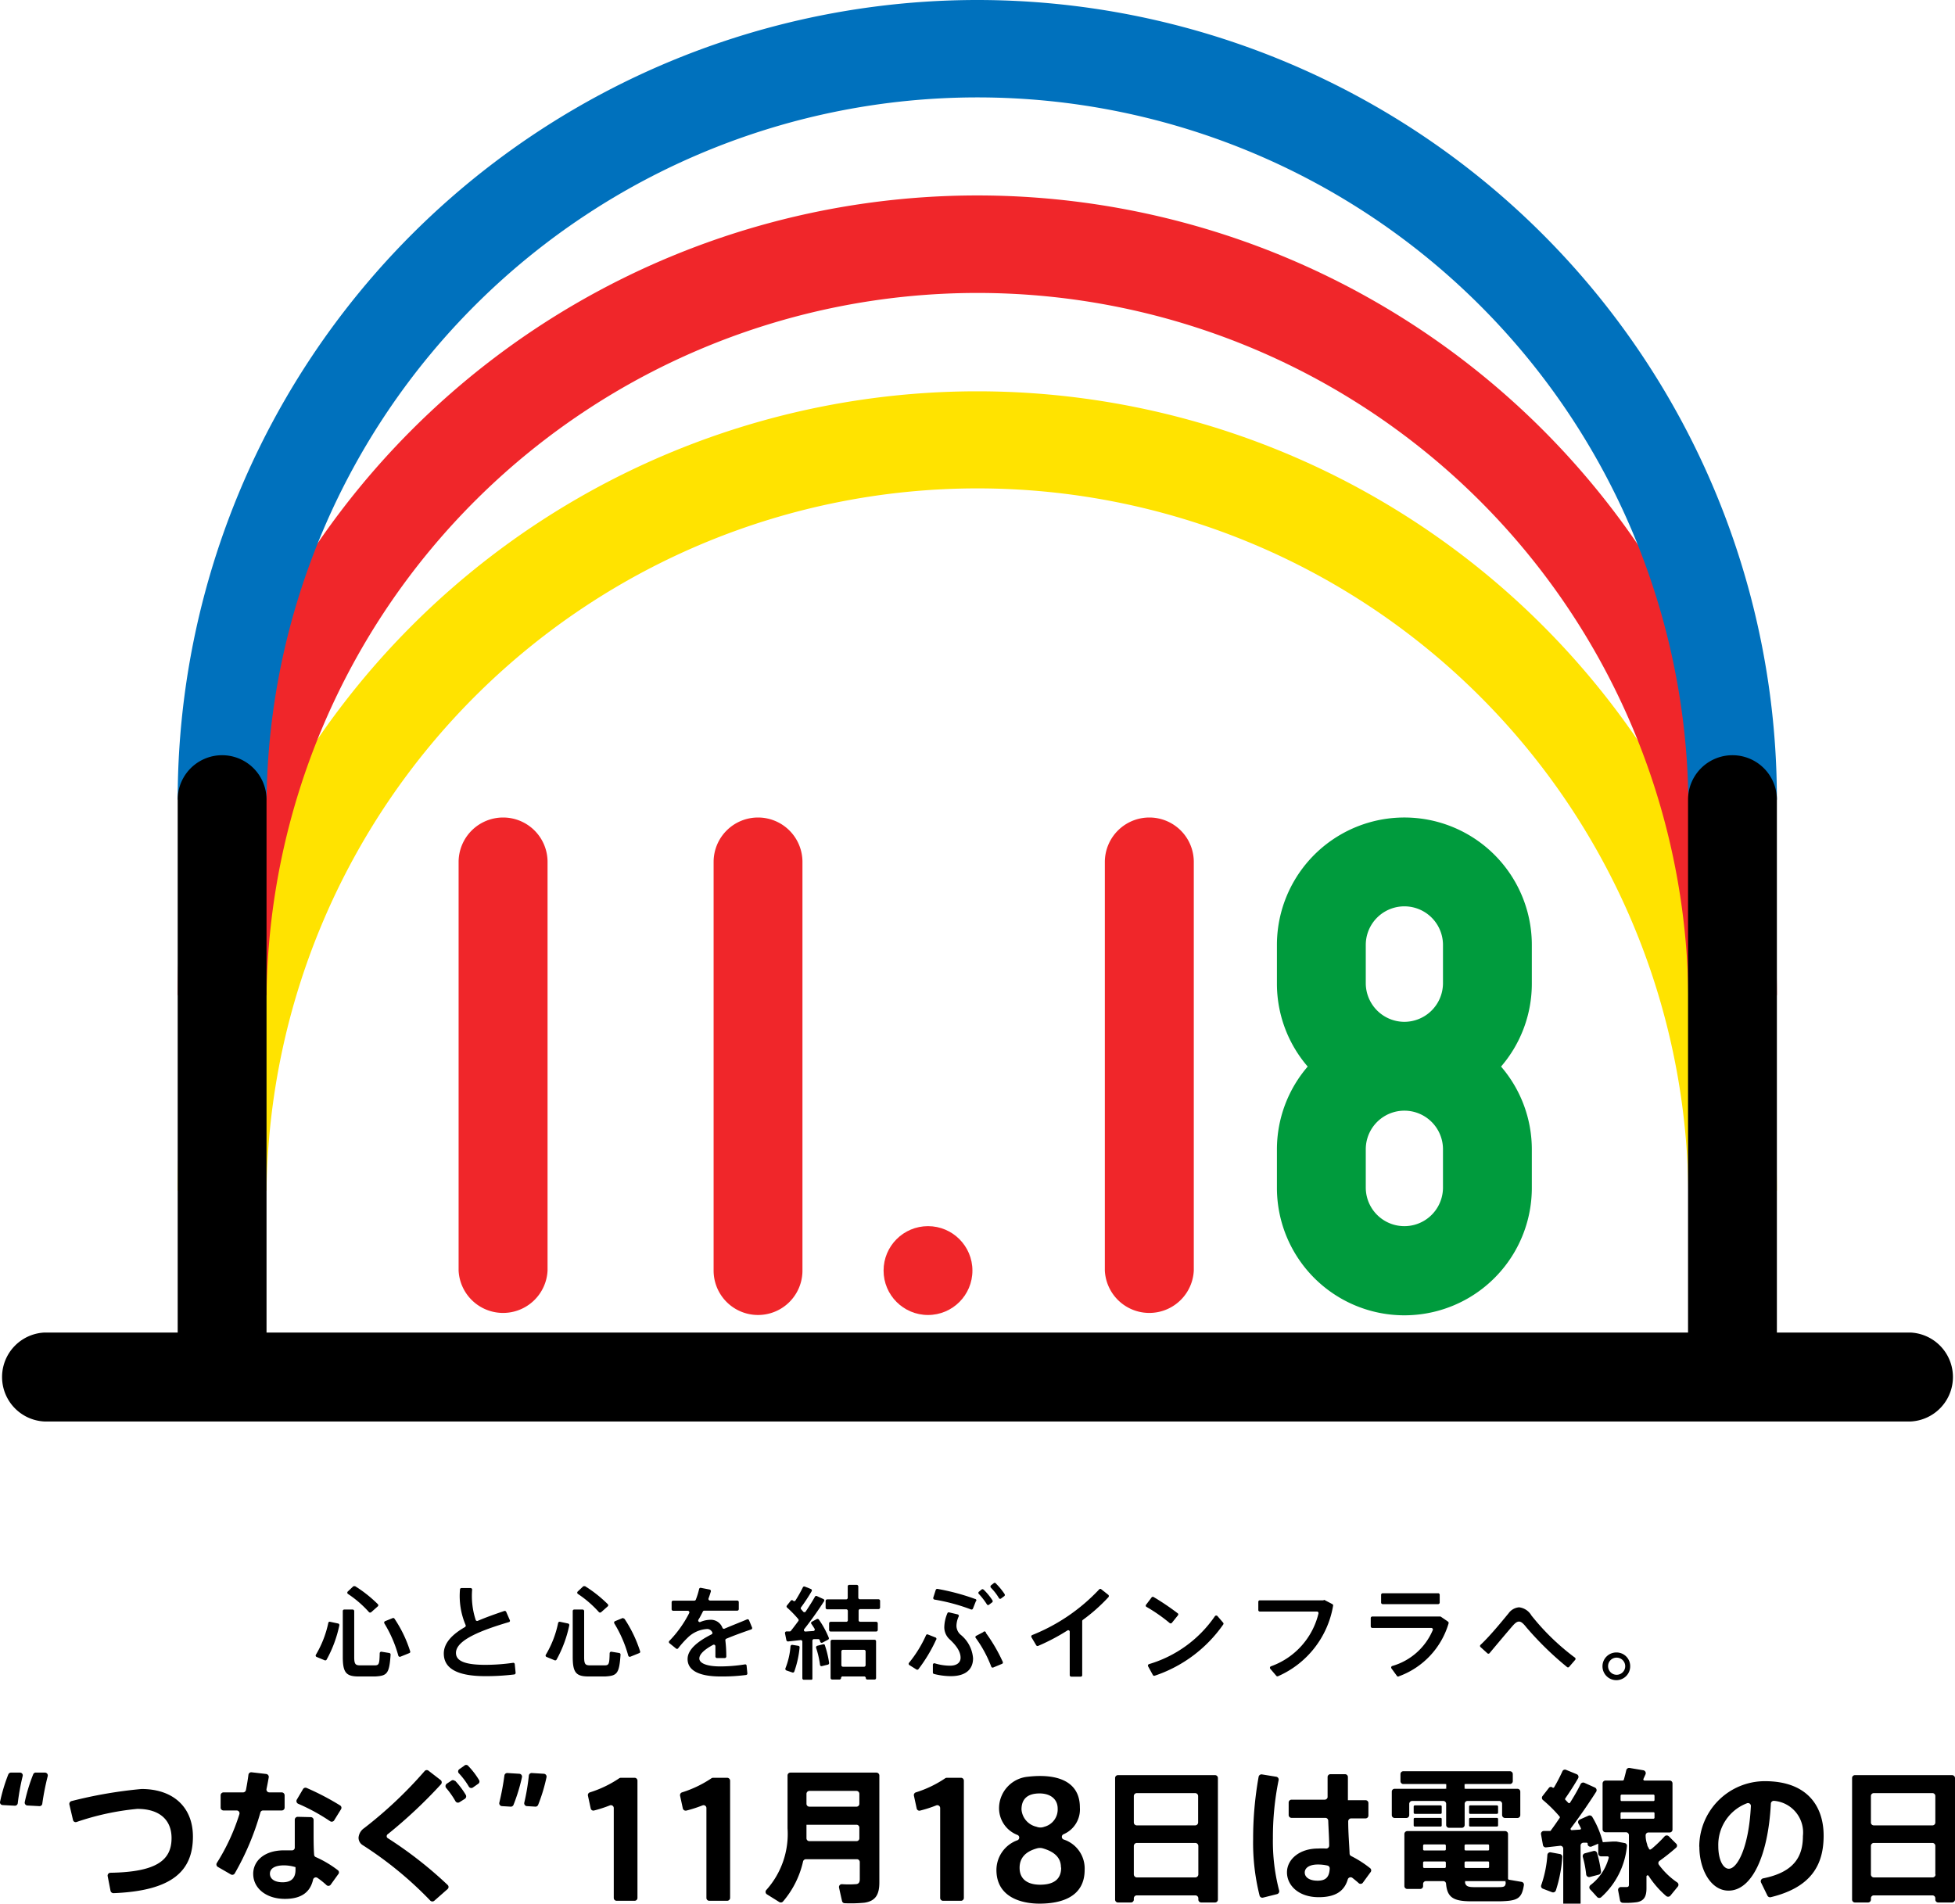
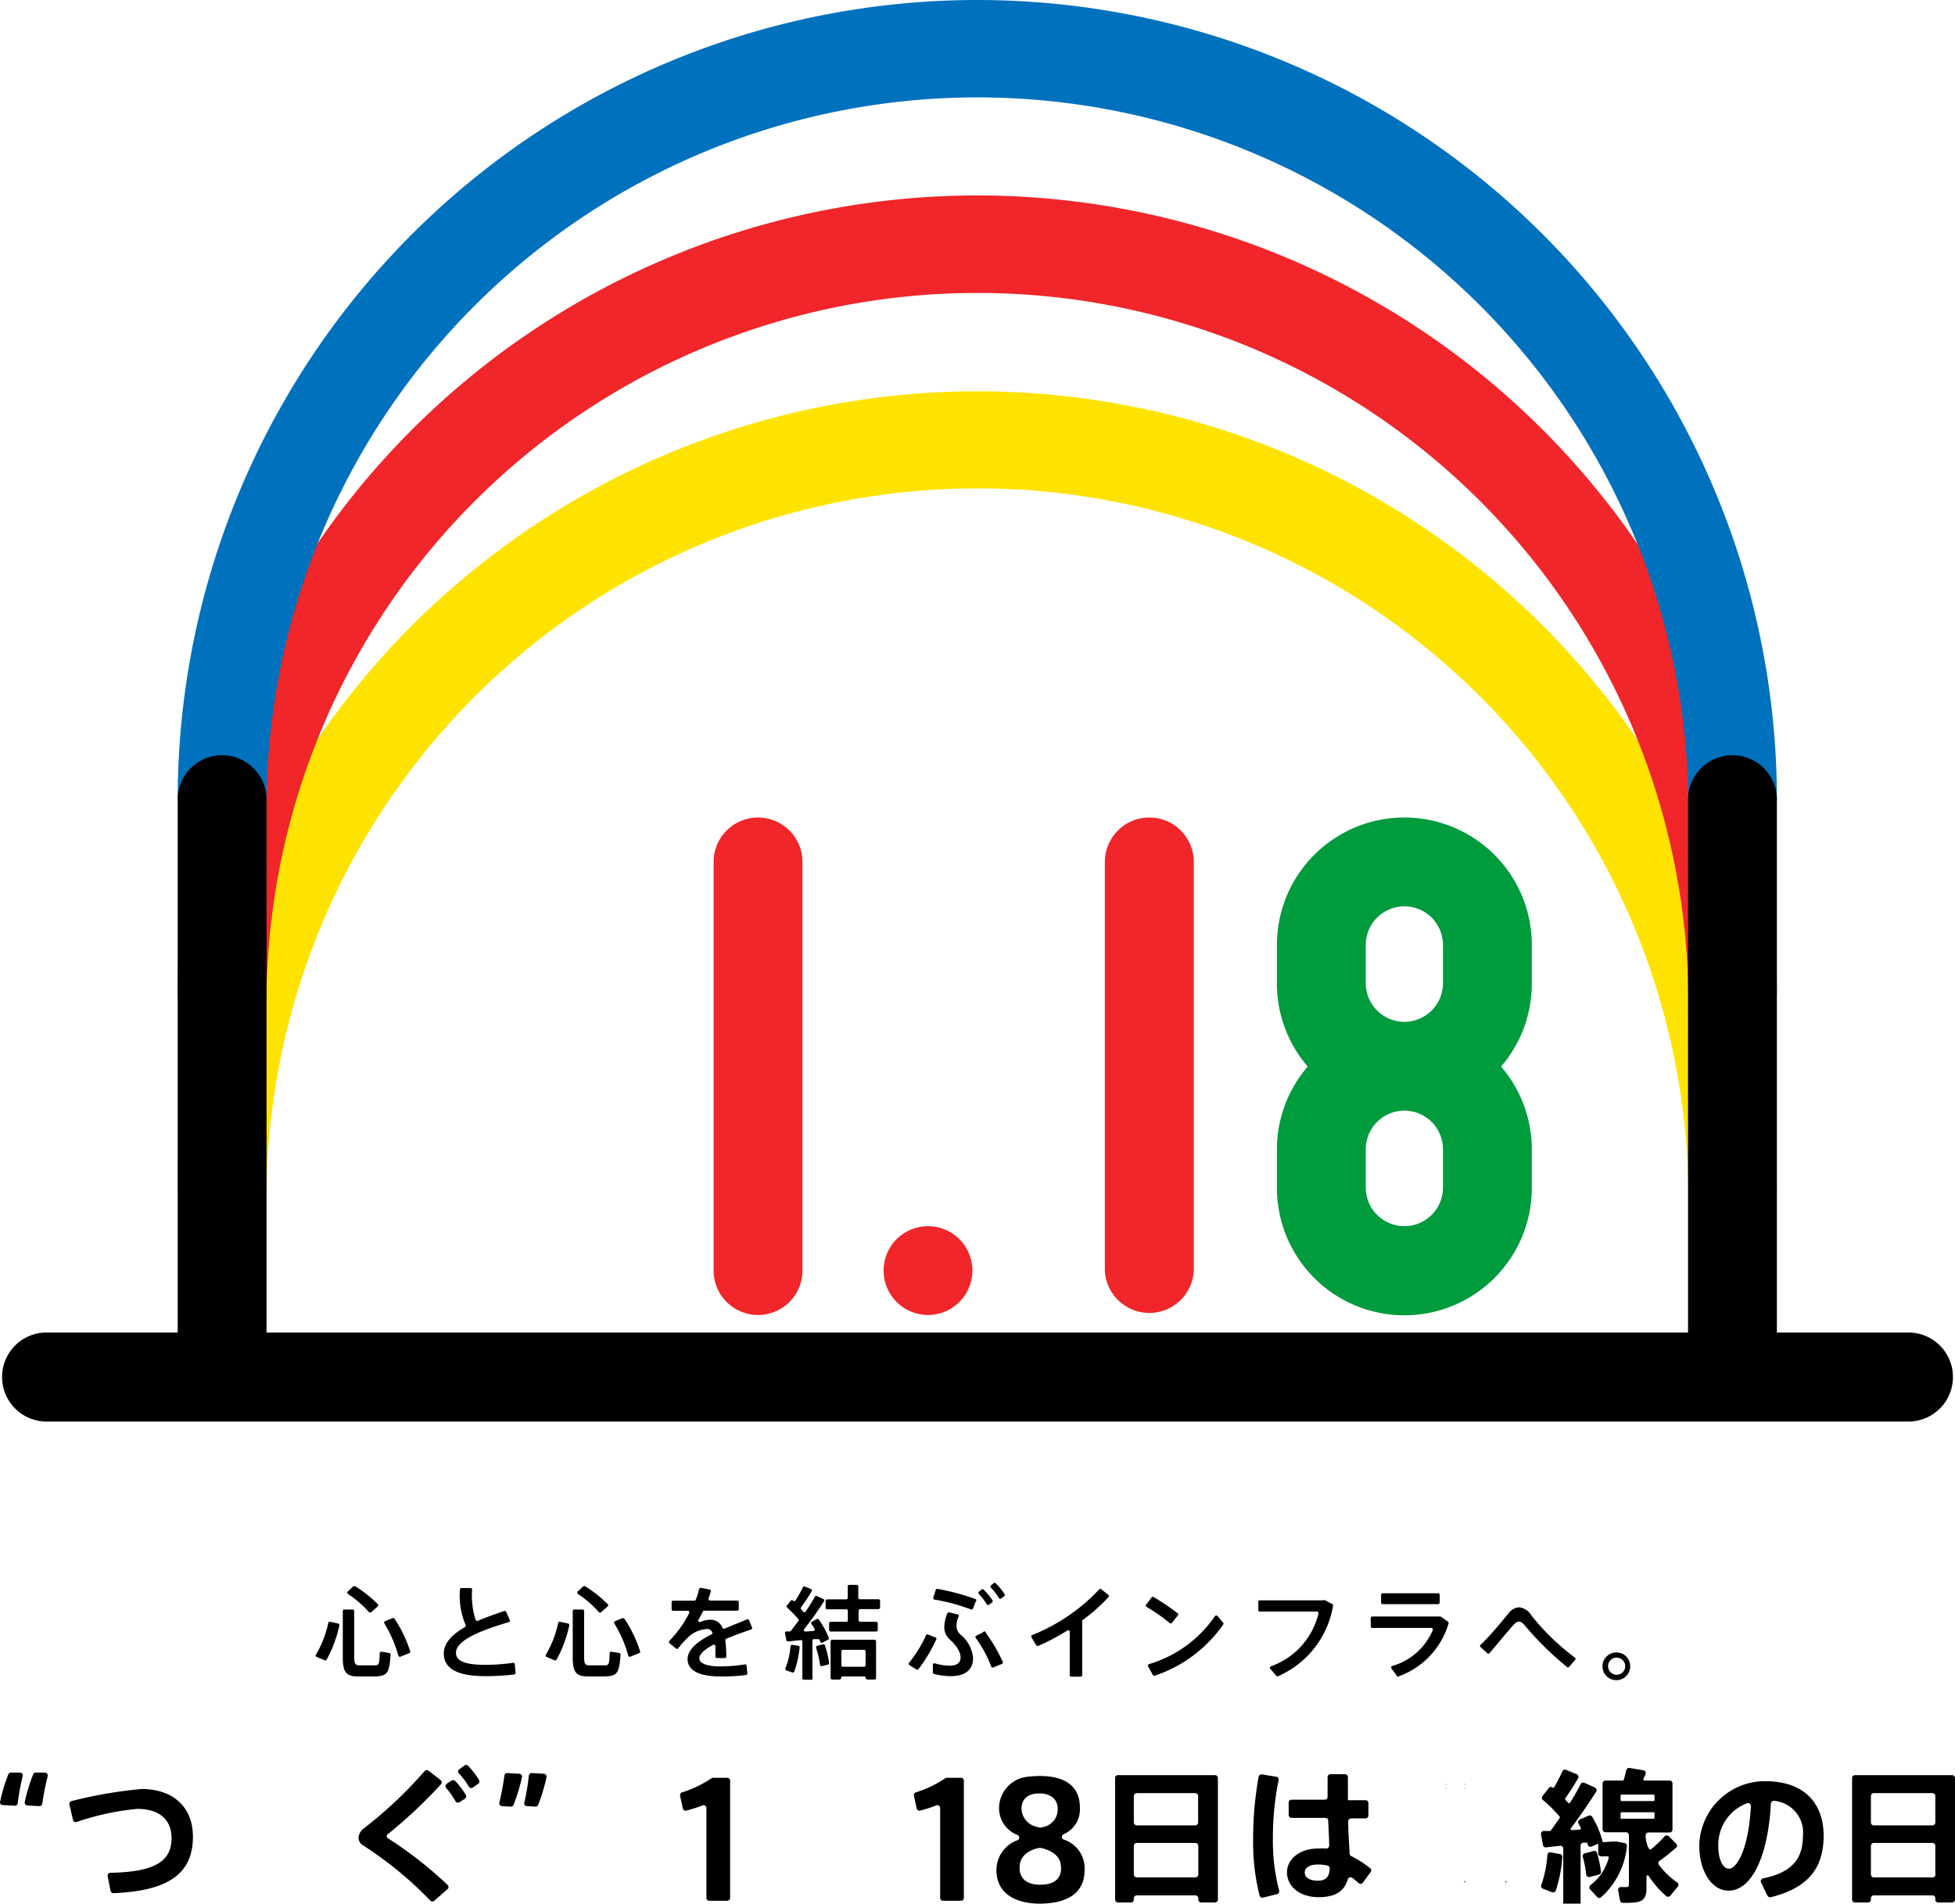
<svg xmlns="http://www.w3.org/2000/svg" width="184.84" height="180" viewBox="0 0 184.84 180">
  <defs>
    <style>.cls-1{fill:#ffe300;}.cls-2{fill:#f0262a;}.cls-3{fill:#0071bd;}.cls-4{fill:#009b3d;}</style>
  </defs>
  <g id="レイヤー_2" data-name="レイヤー 2">
    <g id="TEXT">
      <path d="M1.07,167.61l.83,0a.26.26,0,0,1,.24.34,21.76,21.76,0,0,0-.46,2.55.27.27,0,0,1-.28.24l-1.14-.06A.26.26,0,0,1,0,170.4a15.92,15.92,0,0,1,.79-2.63A.28.28,0,0,1,1.07,167.61Zm2.36,0,.83,0a.27.27,0,0,1,.25.34A24.22,24.22,0,0,0,4,170.54a.26.26,0,0,1-.28.24l-1.13-.06a.27.27,0,0,1-.25-.32,15.91,15.91,0,0,1,.8-2.63A.26.26,0,0,1,3.43,167.61Z" />
      <path d="M13.38,169.16c3,0,4.86,1.72,4.86,4.5,0,3.24-1.94,5.13-7.51,5.35a.29.29,0,0,1-.28-.22l-.27-1.39a.27.27,0,0,1,.27-.32c4.42-.07,5.77-1.23,5.77-3.28,0-1.69-1.1-2.76-3.24-2.76a24.81,24.81,0,0,0-5.74,1.24.26.26,0,0,1-.34-.2l-.34-1.45a.28.28,0,0,1,.21-.33A42.26,42.26,0,0,1,13.38,169.16Z" />
-       <path d="M23.25,169.27c.1-.5.18-1,.24-1.46a.27.27,0,0,1,.3-.23l1.38.16a.28.28,0,0,1,.24.31c-.06.35-.13.72-.21,1.1a.27.27,0,0,0,.26.33h1.18a.28.28,0,0,1,.27.28v1.16a.27.27,0,0,1-.27.27H24.87a.26.26,0,0,0-.25.19,25.29,25.29,0,0,1-2.43,5.77.27.27,0,0,1-.36.09l-1.23-.71a.27.27,0,0,1-.09-.39,19.52,19.52,0,0,0,2.12-4.59.27.27,0,0,0-.26-.36H21.13a.27.27,0,0,1-.27-.27v-1.16a.28.28,0,0,1,.27-.28H23A.28.28,0,0,0,23.25,169.27Zm6.13,2.55a.27.27,0,0,1,.27.29c0,.35,0,.75,0,1.1,0,.72,0,1.49.05,2.16a.25.25,0,0,0,.16.23,10.07,10.07,0,0,1,2.11,1.26.26.26,0,0,1,0,.37l-.72,1a.27.27,0,0,1-.4,0,7.71,7.71,0,0,0-.84-.67.27.27,0,0,0-.41.17c-.27,1.19-1.11,1.82-2.66,1.82-1.77,0-3-1-3-2.37,0-1.18,1-2.22,2.92-2.22.24,0,.47,0,.71,0a.26.26,0,0,0,.3-.28c0-.48,0-1,0-1.48v-1.14a.28.28,0,0,1,.27-.27Zm-2.52,4.56c-.88,0-1.34.3-1.34.79s.44.81,1.2.81,1.22-.34,1.22-1.18v-.25A3.79,3.79,0,0,0,26.86,176.38Zm4.34-4.18a18.09,18.09,0,0,0-3-1.64.28.28,0,0,1-.14-.39l.59-1a.27.27,0,0,1,.34-.11,24.53,24.53,0,0,1,3.16,1.65.26.26,0,0,1,.09.37l-.62,1A.28.28,0,0,1,31.2,172.2Z" />
      <path d="M41.68,168.33a.28.28,0,0,1,0,.4,45.8,45.8,0,0,1-5,4.69.24.24,0,0,0-.12.2.2.2,0,0,0,.09.18,38.15,38.15,0,0,1,5.67,4.43.26.26,0,0,1,0,.39l-1.25,1.1a.28.28,0,0,1-.38,0,35,35,0,0,0-6.41-5.26.82.82,0,0,1-.38-.71,1.21,1.21,0,0,1,.53-.89,39.85,39.85,0,0,0,5.73-5.41.27.27,0,0,1,.38,0Zm1.36.06a7.8,7.8,0,0,1,1,1.33.28.28,0,0,1-.09.37l-.51.32a.27.27,0,0,1-.38-.1,8,8,0,0,0-.88-1.25.28.28,0,0,1,.06-.4l.48-.32A.28.28,0,0,1,43,168.39ZM44.29,167a7.25,7.25,0,0,1,1,1.31.26.26,0,0,1-.08.36l-.5.35a.27.27,0,0,1-.38-.08,7.12,7.12,0,0,0-.92-1.24.26.26,0,0,1,0-.4l.47-.33A.26.26,0,0,1,44.29,167Z" />
      <path d="M48.29,170.83l-.83-.05a.27.27,0,0,1-.25-.33,24.88,24.88,0,0,0,.48-2.56.27.27,0,0,1,.28-.24l1.13.07a.27.27,0,0,1,.25.33,17,17,0,0,1-.8,2.61A.27.27,0,0,1,48.29,170.83Zm2.36,0-.83-.05a.27.27,0,0,1-.25-.33A20.58,20.58,0,0,0,50,167.9a.27.27,0,0,1,.28-.25l1.14.07a.27.27,0,0,1,.25.33,16,16,0,0,1-.79,2.61A.28.28,0,0,1,50.65,170.83Z" />
      <path d="M32.08,153.7a11.57,11.57,0,0,1-1.2,3.23.15.15,0,0,1-.18.06l-.77-.32a.14.14,0,0,1-.06-.21,9.92,9.92,0,0,0,1.17-3,.13.13,0,0,1,.17-.11l.75.16A.15.15,0,0,1,32.08,153.7Zm1.26-1.51a.15.15,0,0,1,.15.14v4.36c0,.66.12.77.53.78H35.4c.42,0,.48-.08.5-1.14a.15.15,0,0,1,.17-.15l.74.12a.15.15,0,0,1,.12.15c-.12,1.83-.34,2-1.45,2.07H33.92c-1.19,0-1.51-.36-1.51-1.84v-4.35a.14.14,0,0,1,.14-.14Zm.2-2.23a12.36,12.36,0,0,1,2.18,1.72.14.14,0,0,1,0,.21l-.62.55a.16.16,0,0,1-.21,0,10.3,10.3,0,0,0-2-1.73.15.15,0,0,1,0-.23l.52-.49A.15.15,0,0,1,33.54,150Zm3.76,3.1a11.87,11.87,0,0,1,1.48,3.08.13.13,0,0,1-.08.17l-.84.34a.15.15,0,0,1-.2-.1,11.83,11.83,0,0,0-1.32-3.05.15.15,0,0,1,.07-.21l.72-.29A.14.14,0,0,1,37.3,153.06Z" />
      <path d="M48.2,153.19a.13.13,0,0,1-.09.19c-2.53.75-5,1.68-5,2.91,0,.73.76,1.13,2.79,1.13a18.61,18.61,0,0,0,2.6-.19.14.14,0,0,1,.17.13l.08.81a.15.15,0,0,1-.13.16,22,22,0,0,1-2.73.16c-2.59,0-3.93-.69-3.93-2.14,0-1,.81-1.82,2-2.5a.16.16,0,0,0,.06-.2,7,7,0,0,1-.53-3.35.14.14,0,0,1,.14-.14h.86a.15.15,0,0,1,.15.14,7.32,7.32,0,0,0,.34,2.89.15.15,0,0,0,.19.07c.77-.33,1.62-.63,2.5-.93a.15.15,0,0,1,.19.08Z" />
      <path d="M53.82,153.7a11.57,11.57,0,0,1-1.2,3.23.15.15,0,0,1-.18.06l-.77-.32a.14.14,0,0,1-.06-.21,9.64,9.64,0,0,0,1.16-3,.15.15,0,0,1,.18-.11l.75.16A.15.15,0,0,1,53.82,153.7Zm1.26-1.51a.15.15,0,0,1,.15.14v4.36c0,.66.11.77.53.78h1.38c.42,0,.48-.08.5-1.14a.15.15,0,0,1,.17-.15l.74.12a.15.15,0,0,1,.12.15c-.12,1.83-.34,2-1.45,2.07H55.66c-1.19,0-1.51-.36-1.51-1.84v-4.35a.14.14,0,0,1,.14-.14Zm.2-2.23a12.36,12.36,0,0,1,2.18,1.72.14.14,0,0,1,0,.21l-.62.55a.16.16,0,0,1-.21,0,10.3,10.3,0,0,0-2-1.73.15.15,0,0,1,0-.23l.52-.49A.15.15,0,0,1,55.28,150Zm3.76,3.1a12.2,12.2,0,0,1,1.48,3.08.13.13,0,0,1-.08.17l-.84.34a.15.15,0,0,1-.2-.1,11.83,11.83,0,0,0-1.32-3.05.15.15,0,0,1,.07-.21l.71-.29A.16.16,0,0,1,59,153.06Z" />
      <path d="M71,154.08c-.7.24-1.54.54-2.33.87a.15.15,0,0,0-.09.15,13.14,13.14,0,0,1,.09,1.53.15.15,0,0,1-.15.15h-.73a.15.15,0,0,1-.15-.15v-.34c0-.23,0-.45,0-.64a.15.15,0,0,0-.22-.12c-.76.41-1.3.86-1.3,1.29s.65.75,2,.75a15.07,15.07,0,0,0,2.3-.19.13.13,0,0,1,.17.13l.07.71a.14.14,0,0,1-.12.16,17.53,17.53,0,0,1-2.41.14c-2,0-3.12-.55-3.12-1.65,0-.92,1-1.69,2.26-2.33a.14.14,0,0,0,.07-.2.53.53,0,0,0-.46-.31,2.85,2.85,0,0,0-1.88.84,8.88,8.88,0,0,0-.89,1,.14.14,0,0,1-.2,0l-.62-.5a.15.15,0,0,1,0-.22,10.7,10.7,0,0,0,1.87-2.62.15.15,0,0,0-.13-.22H63.65a.15.15,0,0,1-.15-.14v-.68a.15.15,0,0,1,.15-.14h2a.15.15,0,0,0,.14-.1,7,7,0,0,0,.31-1,.14.14,0,0,1,.17-.11l.82.16a.15.15,0,0,1,.12.18c-.07.23-.14.45-.22.66a.15.15,0,0,0,.14.2h2.57a.15.15,0,0,1,.15.14v.68a.15.15,0,0,1-.15.14H66.58a.14.14,0,0,0-.13.09c-.14.28-.28.55-.42.77a.15.15,0,0,0,.18.21,2.46,2.46,0,0,1,.94-.21,1.17,1.17,0,0,1,1.16.77.15.15,0,0,0,.19.07c.77-.33,1.53-.62,2.13-.88a.15.15,0,0,1,.19.08l.29.7A.14.14,0,0,1,71,154.08Z" />
      <path d="M76.74,158.83H76a.14.14,0,0,1-.14-.14v-3.47a.15.15,0,0,0-.17-.14l-1.18.13a.17.17,0,0,1-.16-.12l-.13-.65a.15.15,0,0,1,.13-.18h.32a.14.14,0,0,0,.11-.06c.24-.3.47-.61.7-.92a.15.15,0,0,0,0-.18A10.4,10.4,0,0,0,74.41,152a.14.14,0,0,1,0-.2l.36-.45a.14.14,0,0,1,.21,0h0a.15.15,0,0,0,.22,0,13.45,13.45,0,0,0,.71-1.26.14.14,0,0,1,.18-.07l.58.23a.15.15,0,0,1,.07.21,17.29,17.29,0,0,1-1,1.52.14.14,0,0,0,0,.18l.2.23a.15.15,0,0,0,.23,0c.34-.51.65-1,.88-1.41a.14.14,0,0,1,.19-.06l.61.28a.14.14,0,0,1,.06.21c-.49.77-1.14,1.7-1.87,2.63a.14.14,0,0,0,.13.23l.73-.05a.14.14,0,0,0,.11-.22c-.09-.15-.18-.29-.28-.43a.15.15,0,0,1,0-.21l.5-.27a.16.16,0,0,1,.19.05,8.27,8.27,0,0,1,.94,1.72.14.14,0,0,1-.07.18l-.53.28a.15.15,0,0,1-.21-.08,1.42,1.42,0,0,0-.05-.16.15.15,0,0,0-.16-.09l-.4,0a.15.15,0,0,0-.13.15v3.62A.14.14,0,0,1,76.74,158.83Zm-1.14-3.05a9.36,9.36,0,0,1-.5,2.27.14.14,0,0,1-.19.09l-.56-.19a.16.16,0,0,1-.09-.2,7.12,7.12,0,0,0,.48-2.08.16.16,0,0,1,.17-.14l.57.09A.14.14,0,0,1,75.6,155.78Zm2.39-.21a9.43,9.43,0,0,1,.4,1.66.15.15,0,0,1-.11.17l-.57.14a.14.14,0,0,1-.18-.12,8.61,8.61,0,0,0-.37-1.61.16.16,0,0,1,.1-.19l.55-.14A.15.15,0,0,1,78,155.57Zm2.17-2.34v-.92a.15.15,0,0,0-.15-.14h-1.8a.15.15,0,0,1-.15-.15v-.64a.15.15,0,0,1,.15-.15H80a.15.15,0,0,0,.15-.15V150a.14.14,0,0,1,.14-.14H81a.15.15,0,0,1,.15.14v1.07a.15.15,0,0,0,.15.15h1.76a.15.15,0,0,1,.15.15V152a.15.15,0,0,1-.15.15H81.33a.15.15,0,0,0-.15.14v.92a.15.15,0,0,0,.15.14h1.51a.15.15,0,0,1,.15.15v.63a.15.15,0,0,1-.15.14H78.53a.14.14,0,0,1-.14-.14v-.63a.15.15,0,0,1,.14-.15H80A.15.15,0,0,0,80.16,153.23Zm-.64,5.44v0a.15.15,0,0,1-.15.14h-.69a.15.15,0,0,1-.15-.14v-3.48a.15.15,0,0,1,.15-.14h4a.14.14,0,0,1,.15.14v3.48a.14.14,0,0,1-.15.14H82a.14.14,0,0,1-.14-.14v0a.15.15,0,0,0-.15-.15h-2A.15.15,0,0,0,79.52,158.67Zm2.32-1.22v-1.3a.15.15,0,0,0-.15-.15h-2a.15.15,0,0,0-.14.15v1.3a.15.15,0,0,0,.14.15h2A.15.15,0,0,0,81.84,157.45Z" />
      <path d="M88.5,155.06a14.57,14.57,0,0,1-1.68,2.79.16.16,0,0,1-.19,0l-.67-.42a.15.15,0,0,1,0-.22,11.63,11.63,0,0,0,1.59-2.58.13.13,0,0,1,.18-.08l.71.28A.14.14,0,0,1,88.5,155.06Zm.78-1.21a3.54,3.54,0,0,1,.29-1.3.14.14,0,0,1,.17-.09l.8.19a.14.14,0,0,1,.1.2,2.19,2.19,0,0,0-.21.88,1.13,1.13,0,0,0,.38.83A3.18,3.18,0,0,1,92,156.8c0,1-.64,1.69-2.11,1.69a6.56,6.56,0,0,1-1.59-.21.14.14,0,0,1-.1-.15l0-.73a.14.14,0,0,1,.19-.12,4.94,4.94,0,0,0,1.43.22c.64,0,1-.29,1-.75s-.24-1-1-1.71A1.55,1.55,0,0,1,89.28,153.85Zm3-2.48-.29.73a.14.14,0,0,1-.19.08,18.23,18.23,0,0,0-3.45-.93.15.15,0,0,1-.11-.19l.23-.72a.15.15,0,0,1,.17-.1,21.3,21.3,0,0,1,3.55.95A.14.14,0,0,1,92.31,151.37Zm.91,3a15.38,15.38,0,0,1,1.62,2.77.14.14,0,0,1-.08.19l-.82.34a.14.14,0,0,1-.19-.08,11.48,11.48,0,0,0-1.45-2.69.14.14,0,0,1,0-.21l.69-.36A.14.14,0,0,1,93.22,154.39Zm-.2-4.07a5.73,5.73,0,0,1,.83,1,.15.15,0,0,1,0,.2l-.29.22a.14.14,0,0,1-.21,0,6.61,6.61,0,0,0-.77-1,.14.14,0,0,1,0-.21l.28-.23A.14.14,0,0,1,93,150.32Zm1.15-.59a6.29,6.29,0,0,1,.83,1,.16.16,0,0,1,0,.2l-.3.22a.14.14,0,0,1-.21,0,5.08,5.08,0,0,0-.77-1,.16.16,0,0,1,0-.22l.29-.23A.15.15,0,0,1,94.17,149.73Z" />
      <path d="M102.19,158.54h-.9a.15.15,0,0,1-.15-.14v-4.11a.14.14,0,0,0-.22-.12,19.13,19.13,0,0,1-2.77,1.46.15.15,0,0,1-.18-.06l-.45-.76a.15.15,0,0,1,.08-.21,17.65,17.65,0,0,0,6.33-4.32.14.14,0,0,1,.2,0l.67.53a.16.16,0,0,1,0,.21,16.54,16.54,0,0,1-2.42,2.15.14.14,0,0,0-.06.11v5.14A.15.15,0,0,1,102.19,158.54Z" />
      <path d="M111.36,152.75l-.57.71a.15.15,0,0,1-.21,0,15.43,15.43,0,0,0-2.2-1.53.14.14,0,0,1,0-.22l.52-.69a.16.16,0,0,1,.19,0,23.33,23.33,0,0,1,2.29,1.55A.14.14,0,0,1,111.36,152.75Zm3.75.06.54.63a.14.14,0,0,1,0,.17,12.87,12.87,0,0,1-6.48,4.84.14.14,0,0,1-.17-.07l-.45-.82a.15.15,0,0,1,.09-.21,11.51,11.51,0,0,0,6.22-4.52A.16.16,0,0,1,115.11,152.81Z" />
      <path d="M125.21,151.28l.76.4a.14.14,0,0,1,.07.16,8.9,8.9,0,0,1-5.17,6.64.16.16,0,0,1-.18,0l-.59-.69a.15.15,0,0,1,.06-.23,7.05,7.05,0,0,0,4.5-5,.15.15,0,0,0-.15-.18h-5.4a.14.14,0,0,1-.14-.14v-.77a.14.14,0,0,1,.14-.15h6Z" />
      <path d="M136.23,152.87l.67.46a.16.16,0,0,1,.06.17,7.61,7.61,0,0,1-4.69,5,.14.14,0,0,1-.17,0l-.54-.74a.15.15,0,0,1,.07-.23,5.92,5.92,0,0,0,3.84-3.41.15.15,0,0,0-.14-.19h-5.59a.15.15,0,0,1-.14-.15V153a.15.15,0,0,1,.14-.15h6.41A.11.11,0,0,1,136.23,152.87Zm-.11-2.07v.74a.15.15,0,0,1-.15.14h-5.24a.15.15,0,0,1-.15-.14v-.74a.15.15,0,0,1,.15-.15H136A.15.15,0,0,1,136.12,150.8Z" />
      <path d="M142.63,152.55a1.35,1.35,0,0,1,1-.57,1.56,1.56,0,0,1,1.16.77,22.1,22.1,0,0,0,4.13,4,.15.15,0,0,1,0,.21l-.57.66a.14.14,0,0,1-.2,0,30.05,30.05,0,0,1-3.84-3.75c-.29-.37-.49-.54-.69-.54s-.37.14-.61.41c-.48.55-1.42,1.67-2.18,2.58a.14.14,0,0,1-.21,0l-.64-.58a.14.14,0,0,1,0-.21C140.94,154.63,142.08,153.21,142.63,152.55Z" />
      <path d="M154.13,157.55a1.31,1.31,0,1,1-1.29-1.3,1.29,1.29,0,0,1,1.29,1.29Zm-2.09,0a.81.81,0,1,0,.8-.81.8.8,0,0,0-.8.8Z" />
      <path class="cls-1" d="M92.42,37A75.62,75.62,0,0,0,16.8,112.58h8.4a67.22,67.22,0,0,1,134.43,0H168A75.61,75.61,0,0,0,92.42,37Z" />
      <path class="cls-2" d="M92.42,18.48A75.62,75.62,0,0,0,16.8,94.1h8.4a67.22,67.22,0,0,1,134.43,0H168A75.62,75.62,0,0,0,92.42,18.48Z" />
      <path class="cls-3" d="M92.42,0A75.62,75.62,0,0,0,16.8,75.61h8.4a67.22,67.22,0,0,1,134.43,0H168A75.61,75.61,0,0,0,92.42,0Z" />
      <path class="cls-4" d="M144.83,89.35a12,12,0,0,0-24.1,0V93a12,12,0,0,0,2.91,7.85,12,12,0,0,0-2.91,7.85v3.62a12.05,12.05,0,0,0,24.1,0v-3.62a12,12,0,0,0-2.91-7.85A12,12,0,0,0,144.83,93Zm-8.4,22.94a3.65,3.65,0,1,1-7.3,0h0v-3.62h0a3.65,3.65,0,0,1,7.3,0Zm-3.65-15.67A3.66,3.66,0,0,1,129.13,93h0V89.35h0a3.65,3.65,0,0,1,7.3,0V93A3.66,3.66,0,0,1,132.78,96.62Z" />
      <path class="cls-2" d="M108.67,77.3a4.21,4.21,0,0,0-4.21,4.2v38.64a4.21,4.21,0,0,0,8.41,0V81.5A4.2,4.2,0,0,0,108.67,77.3Z" />
      <circle class="cls-2" cx="87.74" cy="120.14" r="4.2" />
      <path class="cls-2" d="M71.67,77.3a4.2,4.2,0,0,0-4.2,4.2v38.64a4.2,4.2,0,0,0,8.4,0V81.5A4.2,4.2,0,0,0,71.67,77.3Z" />
-       <path class="cls-2" d="M47.57,77.3a4.21,4.21,0,0,0-4.21,4.2v38.64a4.21,4.21,0,0,0,8.41,0V81.5A4.2,4.2,0,0,0,47.57,77.3Z" />
      <path d="M180.64,126H168V75.61a4.2,4.2,0,1,0-8.4,0V126H25.2V75.61a4.2,4.2,0,1,0-8.4,0V126H4.2a4.21,4.21,0,0,0,0,8.41H180.64a4.21,4.21,0,0,0,0-8.41Z" />
-       <path d="M55.85,171l-.26-1.2a.27.27,0,0,1,.18-.32,10.6,10.6,0,0,0,2.77-1.33.3.3,0,0,1,.16-.05H60a.27.27,0,0,1,.27.27v11.09a.27.27,0,0,1-.27.27h-1.7a.27.27,0,0,1-.27-.27v-8.5a.27.27,0,0,0-.37-.25,11.83,11.83,0,0,1-1.52.49A.26.26,0,0,1,55.85,171Z" />
      <path d="M64.56,171l-.26-1.2a.28.28,0,0,1,.18-.32,10.67,10.67,0,0,0,2.78-1.33.3.3,0,0,1,.16-.05h1.33a.28.28,0,0,1,.28.27v11.09a.28.28,0,0,1-.28.27H67.06a.27.27,0,0,1-.27-.27v-8.5a.27.27,0,0,0-.37-.25,12.36,12.36,0,0,1-1.52.49A.28.28,0,0,1,64.56,171Z" />
-       <path d="M75.93,176a8.75,8.75,0,0,1-1.9,3.8.28.28,0,0,1-.35.05l-1.17-.73a.27.27,0,0,1-.05-.42,7.93,7.93,0,0,0,2-5.82v-5a.27.27,0,0,1,.27-.27h8.13a.28.28,0,0,1,.28.27V178c0,1.13-.35,1.75-1.4,1.91a13.39,13.39,0,0,1-1.88.05.26.26,0,0,1-.25-.22c-.1-.43-.19-.84-.28-1.25a.27.27,0,0,1,.28-.33,8.74,8.74,0,0,0,1.27,0c.3,0,.41-.17.41-.47v-1.62a.27.27,0,0,0-.27-.27H76.19A.28.28,0,0,0,75.93,176Zm5.32-2.19v-1a.27.27,0,0,0-.27-.27H76.25v.35c0,.3,0,.61,0,.92a.27.27,0,0,0,.27.28H81A.27.27,0,0,0,81.25,173.8Zm0-3.25v-.94a.28.28,0,0,0-.27-.28H76.52a.28.28,0,0,0-.27.28v.94a.27.27,0,0,0,.27.27H81A.27.27,0,0,0,81.25,170.55Z" />
      <path d="M86.67,171l-.26-1.2a.27.27,0,0,1,.18-.32,10.6,10.6,0,0,0,2.77-1.33.3.3,0,0,1,.16-.05h1.34a.27.27,0,0,1,.27.27v11.09a.27.27,0,0,1-.27.27h-1.7a.27.27,0,0,1-.27-.27v-8.5a.27.27,0,0,0-.37-.25,11.83,11.83,0,0,1-1.52.49A.26.26,0,0,1,86.67,171Z" />
      <path d="M102.1,170.91a2.55,2.55,0,0,1-1.55,2.53.27.27,0,0,0,0,.49,2.88,2.88,0,0,1,2,2.88c0,2.59-2.26,3.19-4.27,3.19-1.65,0-4.07-.57-4.07-3.19a3,3,0,0,1,2-2.81.27.27,0,0,0,0-.49,2.71,2.71,0,0,1-1.75-2.65A3,3,0,0,1,97.18,168c2.51-.29,4.92.26,4.92,2.91Zm-1.79,5.66c0-.94-.65-1.49-1.72-1.8a1,1,0,0,0-.53,0c-1.11.3-1.66.92-1.66,1.84,0,1.22.95,1.6,1.93,1.6s2-.29,2-1.61ZM100,171c0-.83-.63-1.42-1.71-1.42s-1.71.47-1.71,1.52A1.82,1.82,0,0,0,98,172.73a1,1,0,0,0,.74,0A1.69,1.69,0,0,0,100,171Z" />
      <path d="M107.2,179.49v.13a.27.27,0,0,1-.27.27H105.7a.27.27,0,0,1-.27-.27v-11.5a.27.27,0,0,1,.27-.27h9.18a.27.27,0,0,1,.27.27v11.5a.27.27,0,0,1-.27.27h-1.31a.27.27,0,0,1-.27-.27v-.13a.28.28,0,0,0-.28-.27h-5.54A.28.28,0,0,0,107.2,179.49Zm5.82-9.94h-5.54a.28.28,0,0,0-.28.27v2.51a.28.28,0,0,0,.28.27H113a.28.28,0,0,0,.28-.27v-2.51A.28.28,0,0,0,113,169.55Zm.28,7.69v-2.7a.29.29,0,0,0-.28-.28h-5.54a.29.29,0,0,0-.28.28v2.7a.29.29,0,0,0,.28.28H113A.29.29,0,0,0,113.3,177.24Z" />
      <path d="M120.66,168a.27.27,0,0,1,.23.32,27,27,0,0,0-.54,5.49,18.36,18.36,0,0,0,.59,4.95.28.28,0,0,1-.2.34l-1.32.33a.27.27,0,0,1-.33-.19,20.44,20.44,0,0,1-.61-5.33A33.16,33.16,0,0,1,119,168a.28.28,0,0,1,.31-.22Zm4.86,1.94c0-.7,0-1.35,0-1.91a.27.27,0,0,1,.27-.27h1.38a.27.27,0,0,1,.27.29c0,.54,0,1.17,0,1.78l0,.39h1.67a.27.27,0,0,1,.27.27v1.18a.27.27,0,0,1-.27.27h-1.36a.28.28,0,0,0-.28.28c0,1.14.1,2.23.13,3.05a.26.26,0,0,0,.15.23,10.25,10.25,0,0,1,1.82,1.17.27.27,0,0,1,0,.37l-.73,1a.27.27,0,0,1-.4,0c-.19-.17-.39-.33-.58-.48a.28.28,0,0,0-.43.14c-.32,1.1-1.14,1.69-2.75,1.69-1.91,0-3-1.12-3-2.35s1.19-2.25,2.92-2.25a6.12,6.12,0,0,1,.76,0,.28.28,0,0,0,.31-.28c0-.7-.06-1.51-.09-2.36a.27.27,0,0,0-.27-.26h-3.2a.27.27,0,0,1-.27-.27v-1.18a.27.27,0,0,1,.27-.27h3.13A.28.28,0,0,0,125.52,169.94Zm-.92,6.36c-.79,0-1.24.31-1.24.76s.45.77,1.21.77,1.11-.32,1.15-1.14a.27.27,0,0,0-.21-.29A4,4,0,0,0,124.6,176.3Z" />
-       <path d="M136.74,169.14v-.45h-4.06a.27.27,0,0,1-.27-.27v-.67a.27.27,0,0,1,.27-.27h10.08a.27.27,0,0,1,.27.27v.67a.27.27,0,0,1-.27.27h-4.29v.45h5a.27.27,0,0,1,.27.27v2.22a.27.27,0,0,1-.27.27h-1.17a.28.28,0,0,1-.28-.27v-1.07a.27.27,0,0,0-.27-.27h-3a.27.27,0,0,0-.27.27v2a.27.27,0,0,1-.27.27H137a.27.27,0,0,1-.27-.27v-2a.27.27,0,0,0-.27-.27h-2.94a.28.28,0,0,0-.28.27v1.07a.27.27,0,0,1-.27.27h-1.11a.27.27,0,0,1-.27-.27v-2.22a.27.27,0,0,1,.27-.27Zm7.11,8.8a.27.27,0,0,1,.23.31c-.21,1.3-.61,1.49-2.3,1.53-.78,0-1.89,0-2.64,0-1.74,0-2.31-.37-2.42-1.67a.26.26,0,0,0-.27-.24h-1.63a.27.27,0,0,0-.27.27v.2a.27.27,0,0,1-.27.27h-1.23a.27.27,0,0,1-.27-.27v-4.92a.28.28,0,0,1,.27-.28h9.26a.28.28,0,0,1,.27.28v4.21a.12.12,0,0,0,.09.11Zm-7.54-7.12v.58a.1.1,0,0,1-.1.11h-2.44a.11.11,0,0,1-.11-.11v-.58a.11.11,0,0,1,.11-.11h2.44A.1.1,0,0,1,136.31,170.82Zm0,1.22v.56a.1.1,0,0,1-.1.11h-2.44a.11.11,0,0,1-.11-.11V172a.11.11,0,0,1,.11-.11h2.44A.1.1,0,0,1,136.31,172Zm.39,2.83v-.36a.11.11,0,0,0-.11-.11h-1.93a.11.11,0,0,0-.11.11v.36a.1.1,0,0,0,.11.1h1.93A.1.1,0,0,0,136.7,174.87Zm-2.15,1.25v.4a.11.11,0,0,0,.11.11h1.93a.11.11,0,0,0,.11-.11v-.4a.11.11,0,0,0-.11-.11h-1.93A.11.11,0,0,0,134.55,176.12Zm6.24-1.25v-.36a.1.1,0,0,0-.1-.11h-2.11a.11.11,0,0,0-.11.11v.36a.1.1,0,0,0,.11.1h2.11A.09.09,0,0,0,140.79,174.87Zm-2.32,1.25v.4a.11.11,0,0,0,.11.11h2.11a.1.1,0,0,0,.1-.11v-.4a.1.1,0,0,0-.1-.11h-2.11A.11.11,0,0,0,138.47,176.12Zm.85,2.32c.63,0,1.68,0,2.33,0s.69-.06.73-.57h-3.89C138.54,178.33,138.75,178.43,139.32,178.44Zm2.32-7.62v.58a.11.11,0,0,1-.11.11H139a.1.1,0,0,1-.1-.11v-.58a.1.1,0,0,1,.1-.11h2.53A.11.11,0,0,1,141.64,170.82Zm0,1.22v.56a.11.11,0,0,1-.11.11H139a.1.1,0,0,1-.1-.11V172a.1.1,0,0,1,.1-.11h2.53A.11.11,0,0,1,141.64,172Z" />
      <path d="M147.71,175.6a13,13,0,0,1-.61,3.16.28.28,0,0,1-.36.16l-.86-.33a.26.26,0,0,1-.16-.34,10.75,10.75,0,0,0,.58-2.85.27.27,0,0,1,.32-.25l.87.16A.27.27,0,0,1,147.71,175.6Zm4.74-1.47h.39l.76.14a.26.26,0,0,1,.22.31,7.44,7.44,0,0,1-2.43,4.81.28.28,0,0,1-.37,0c-.21-.23-.42-.47-.65-.71a.28.28,0,0,1,0-.43,4.77,4.77,0,0,0,1.73-2.58.11.11,0,0,0-.1-.14h-.62a.27.27,0,0,1-.27-.27v-.93l-.63.27a.28.28,0,0,1-.37-.18l0-.11a.1.1,0,0,0-.11-.07l-.32,0a.27.27,0,0,0-.24.27V180h-1.64V174.8a.27.27,0,0,0-.3-.27l-1.33.15a.27.27,0,0,1-.29-.23l-.18-1a.27.27,0,0,1,.25-.32l.64,0c.3-.4.59-.82.87-1.23a.11.11,0,0,0,0-.13,12.87,12.87,0,0,0-1.57-1.56.27.27,0,0,1-.05-.38l.6-.77a.23.23,0,0,1,.33-.05h0a.11.11,0,0,0,.16,0,16.08,16.08,0,0,0,.79-1.52.26.26,0,0,1,.35-.14l1,.41a.27.27,0,0,1,.14.38c-.33.58-.76,1.25-1.21,1.9a.11.11,0,0,0,0,.14l.27.28a.11.11,0,0,0,.17,0c.4-.63.75-1.24,1-1.76a.28.28,0,0,1,.35-.13l1,.45a.28.28,0,0,1,.13.39c-.64,1-1.49,2.26-2.4,3.46a.11.11,0,0,0,.09.18l.76-.05a.1.1,0,0,0,.09-.15,4.13,4.13,0,0,0-.22-.42.27.27,0,0,1,.12-.38l.83-.37a.29.29,0,0,1,.35.11,8.84,8.84,0,0,1,1,2.4l0,0ZM151,175.21a12.09,12.09,0,0,1,.37,1.76.28.28,0,0,1-.21.29l-.85.22a.28.28,0,0,1-.34-.23,9.78,9.78,0,0,0-.32-1.67.28.28,0,0,1,.2-.34l.82-.22A.28.28,0,0,1,151,175.21Zm5.13-.37a12.41,12.41,0,0,0,1.26-1.21.28.28,0,0,1,.39,0l.69.69a.26.26,0,0,1,0,.39,19.35,19.35,0,0,1-1.56,1.24.26.26,0,0,0-.06.38,7.09,7.09,0,0,0,1.72,1.66.27.27,0,0,1,.06.4l-.72.88a.29.29,0,0,1-.39,0,8.85,8.85,0,0,1-1.65-1.9.11.11,0,0,0-.2.06v1.11c0,.78-.22,1.19-.89,1.32a7.54,7.54,0,0,1-1.35.06.27.27,0,0,1-.26-.22l-.18-.95a.27.27,0,0,1,.27-.32h.54c.16,0,.21-.08.21-.23v-4.68a.28.28,0,0,0-.28-.27H151.8a.28.28,0,0,1-.28-.27v-4.35a.28.28,0,0,1,.28-.27h1.62a.12.12,0,0,0,.11-.08c.09-.32.17-.63.23-.9a.28.28,0,0,1,.31-.21l1.31.22a.28.28,0,0,1,.2.38l-.2.44a.11.11,0,0,0,.1.15h2.38a.27.27,0,0,1,.27.27V173a.27.27,0,0,1-.27.27h-2a.27.27,0,0,0-.27.27h0a2.57,2.57,0,0,0,.15.87c0,.13.1.26.16.38A.11.11,0,0,0,156.1,174.84Zm-2.8-4.54h3a.1.1,0,0,0,.1-.11v-.39a.1.1,0,0,0-.1-.11h-3a.11.11,0,0,0-.11.11v.39A.11.11,0,0,0,153.3,170.3Zm0,1.67h3a.1.1,0,0,0,.1-.11v-.4a.09.09,0,0,0-.1-.1h-3a.1.1,0,0,0-.11.1v.4A.11.11,0,0,0,153.3,172Z" />
      <path d="M160.66,174.61a6.21,6.21,0,0,1,6.2-6.19c4.08,0,5.56,2.44,5.56,5.15s-1.12,4.88-5,5.82a.28.28,0,0,1-.31-.14L166.5,178a.28.28,0,0,1,.2-.39c3-.6,3.76-2.13,3.76-4a3,3,0,0,0-2.72-3.33.28.28,0,0,0-.31.26c-.25,4.92-1.79,8.23-4,8.23-1.68,0-2.76-2-2.76-4.15Zm1.8-.05c0,1.26.44,2.14,1,2.14.79,0,1.89-2,2.08-5.92a.27.27,0,0,0-.37-.27A4.2,4.2,0,0,0,162.46,174.56Z" />
      <path d="M176.89,179.49v.13a.27.27,0,0,1-.28.27h-1.23a.27.27,0,0,1-.27-.27v-11.5a.27.27,0,0,1,.27-.27h9.18a.28.28,0,0,1,.28.27v11.5a.28.28,0,0,1-.28.27h-1.31a.27.27,0,0,1-.27-.27v-.13a.27.27,0,0,0-.27-.27h-5.55A.27.27,0,0,0,176.89,179.49Zm5.82-9.94h-5.55a.27.27,0,0,0-.27.27v2.51a.27.27,0,0,0,.27.27h5.55a.27.27,0,0,0,.27-.27v-2.51A.27.27,0,0,0,182.71,169.55Zm.27,7.69v-2.7a.28.28,0,0,0-.27-.28h-5.55a.28.28,0,0,0-.27.28v2.7a.28.28,0,0,0,.27.28h5.55A.28.28,0,0,0,183,177.24Z" />
      <path d="M136.63,168.69a.11.11,0,0,1,.11.11v-.11Z" />
      <path d="M136.74,169a.11.11,0,0,1-.11.11h.11Z" />
      <path d="M138.58,168.69a.11.11,0,0,0-.11.11v-.11Z" />
      <path d="M138.47,169a.11.11,0,0,0,.11.11h-.11Z" />
      <path d="M138.59,177.87c-.06,0-.1.06-.08.15l-.1-.08.08-.07Z" />
      <path d="M142.27,177.87c.06,0,.11.06.09.16l.1-.09-.08-.07Z" />
    </g>
  </g>
</svg>